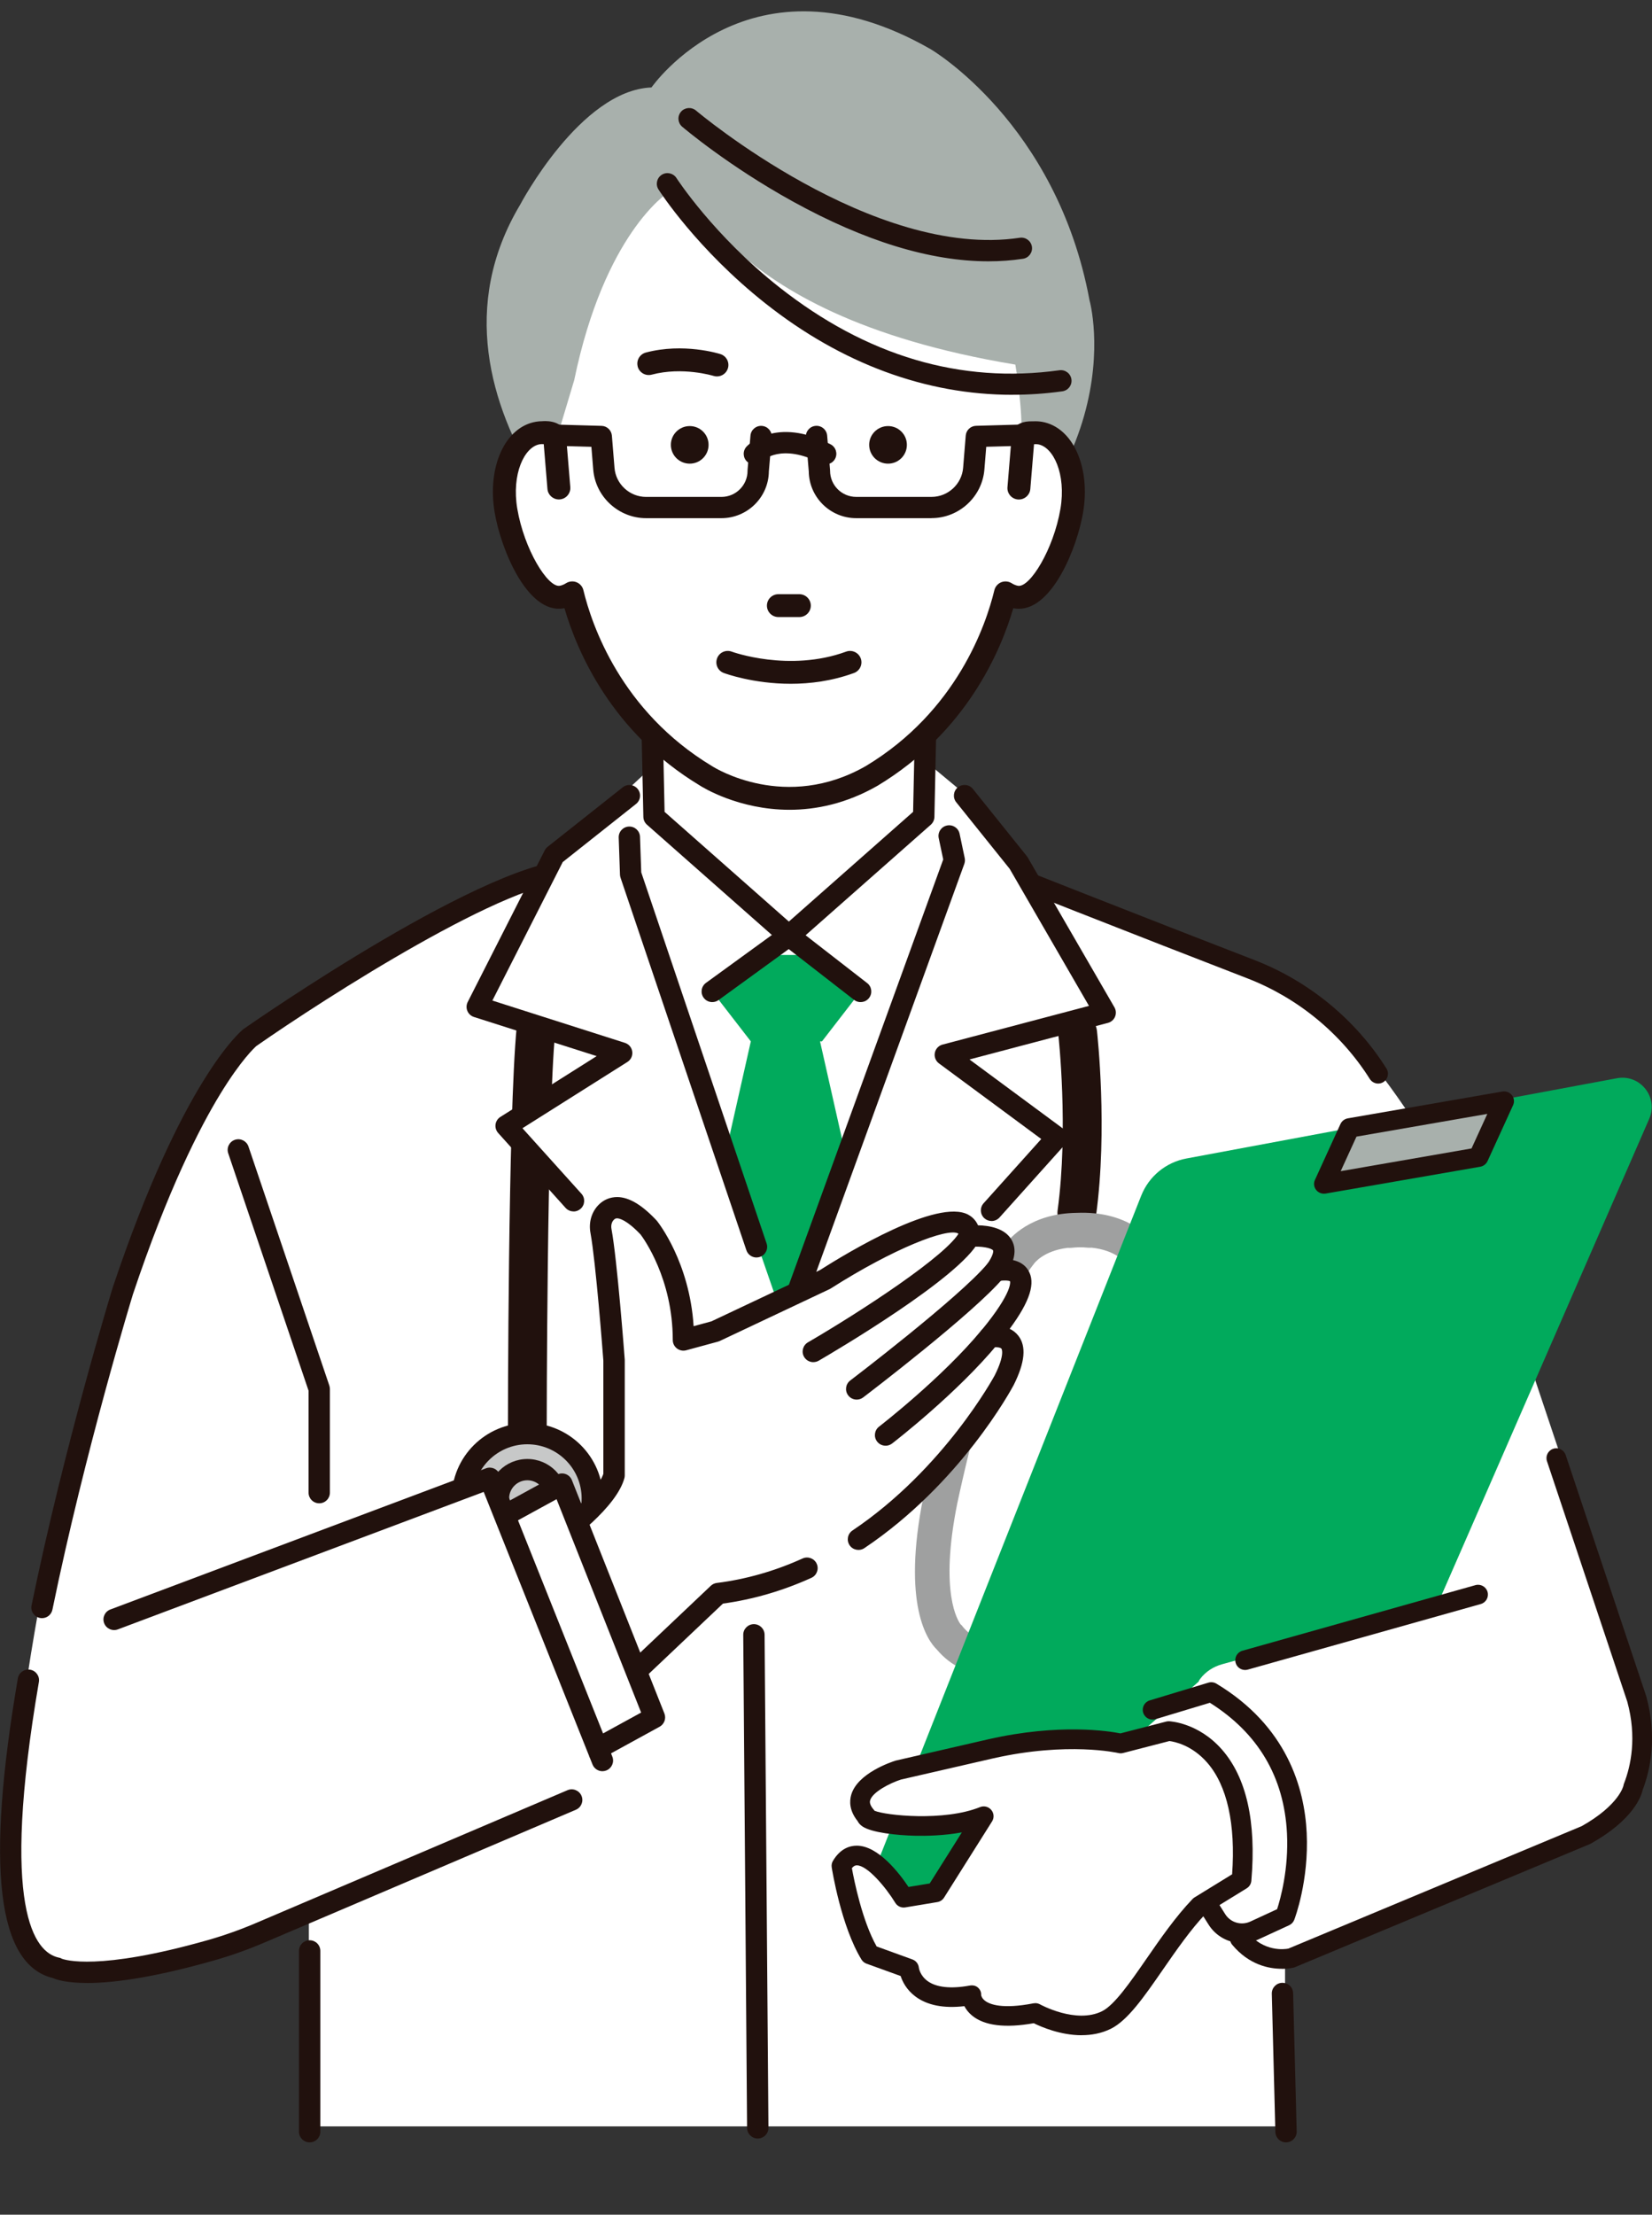
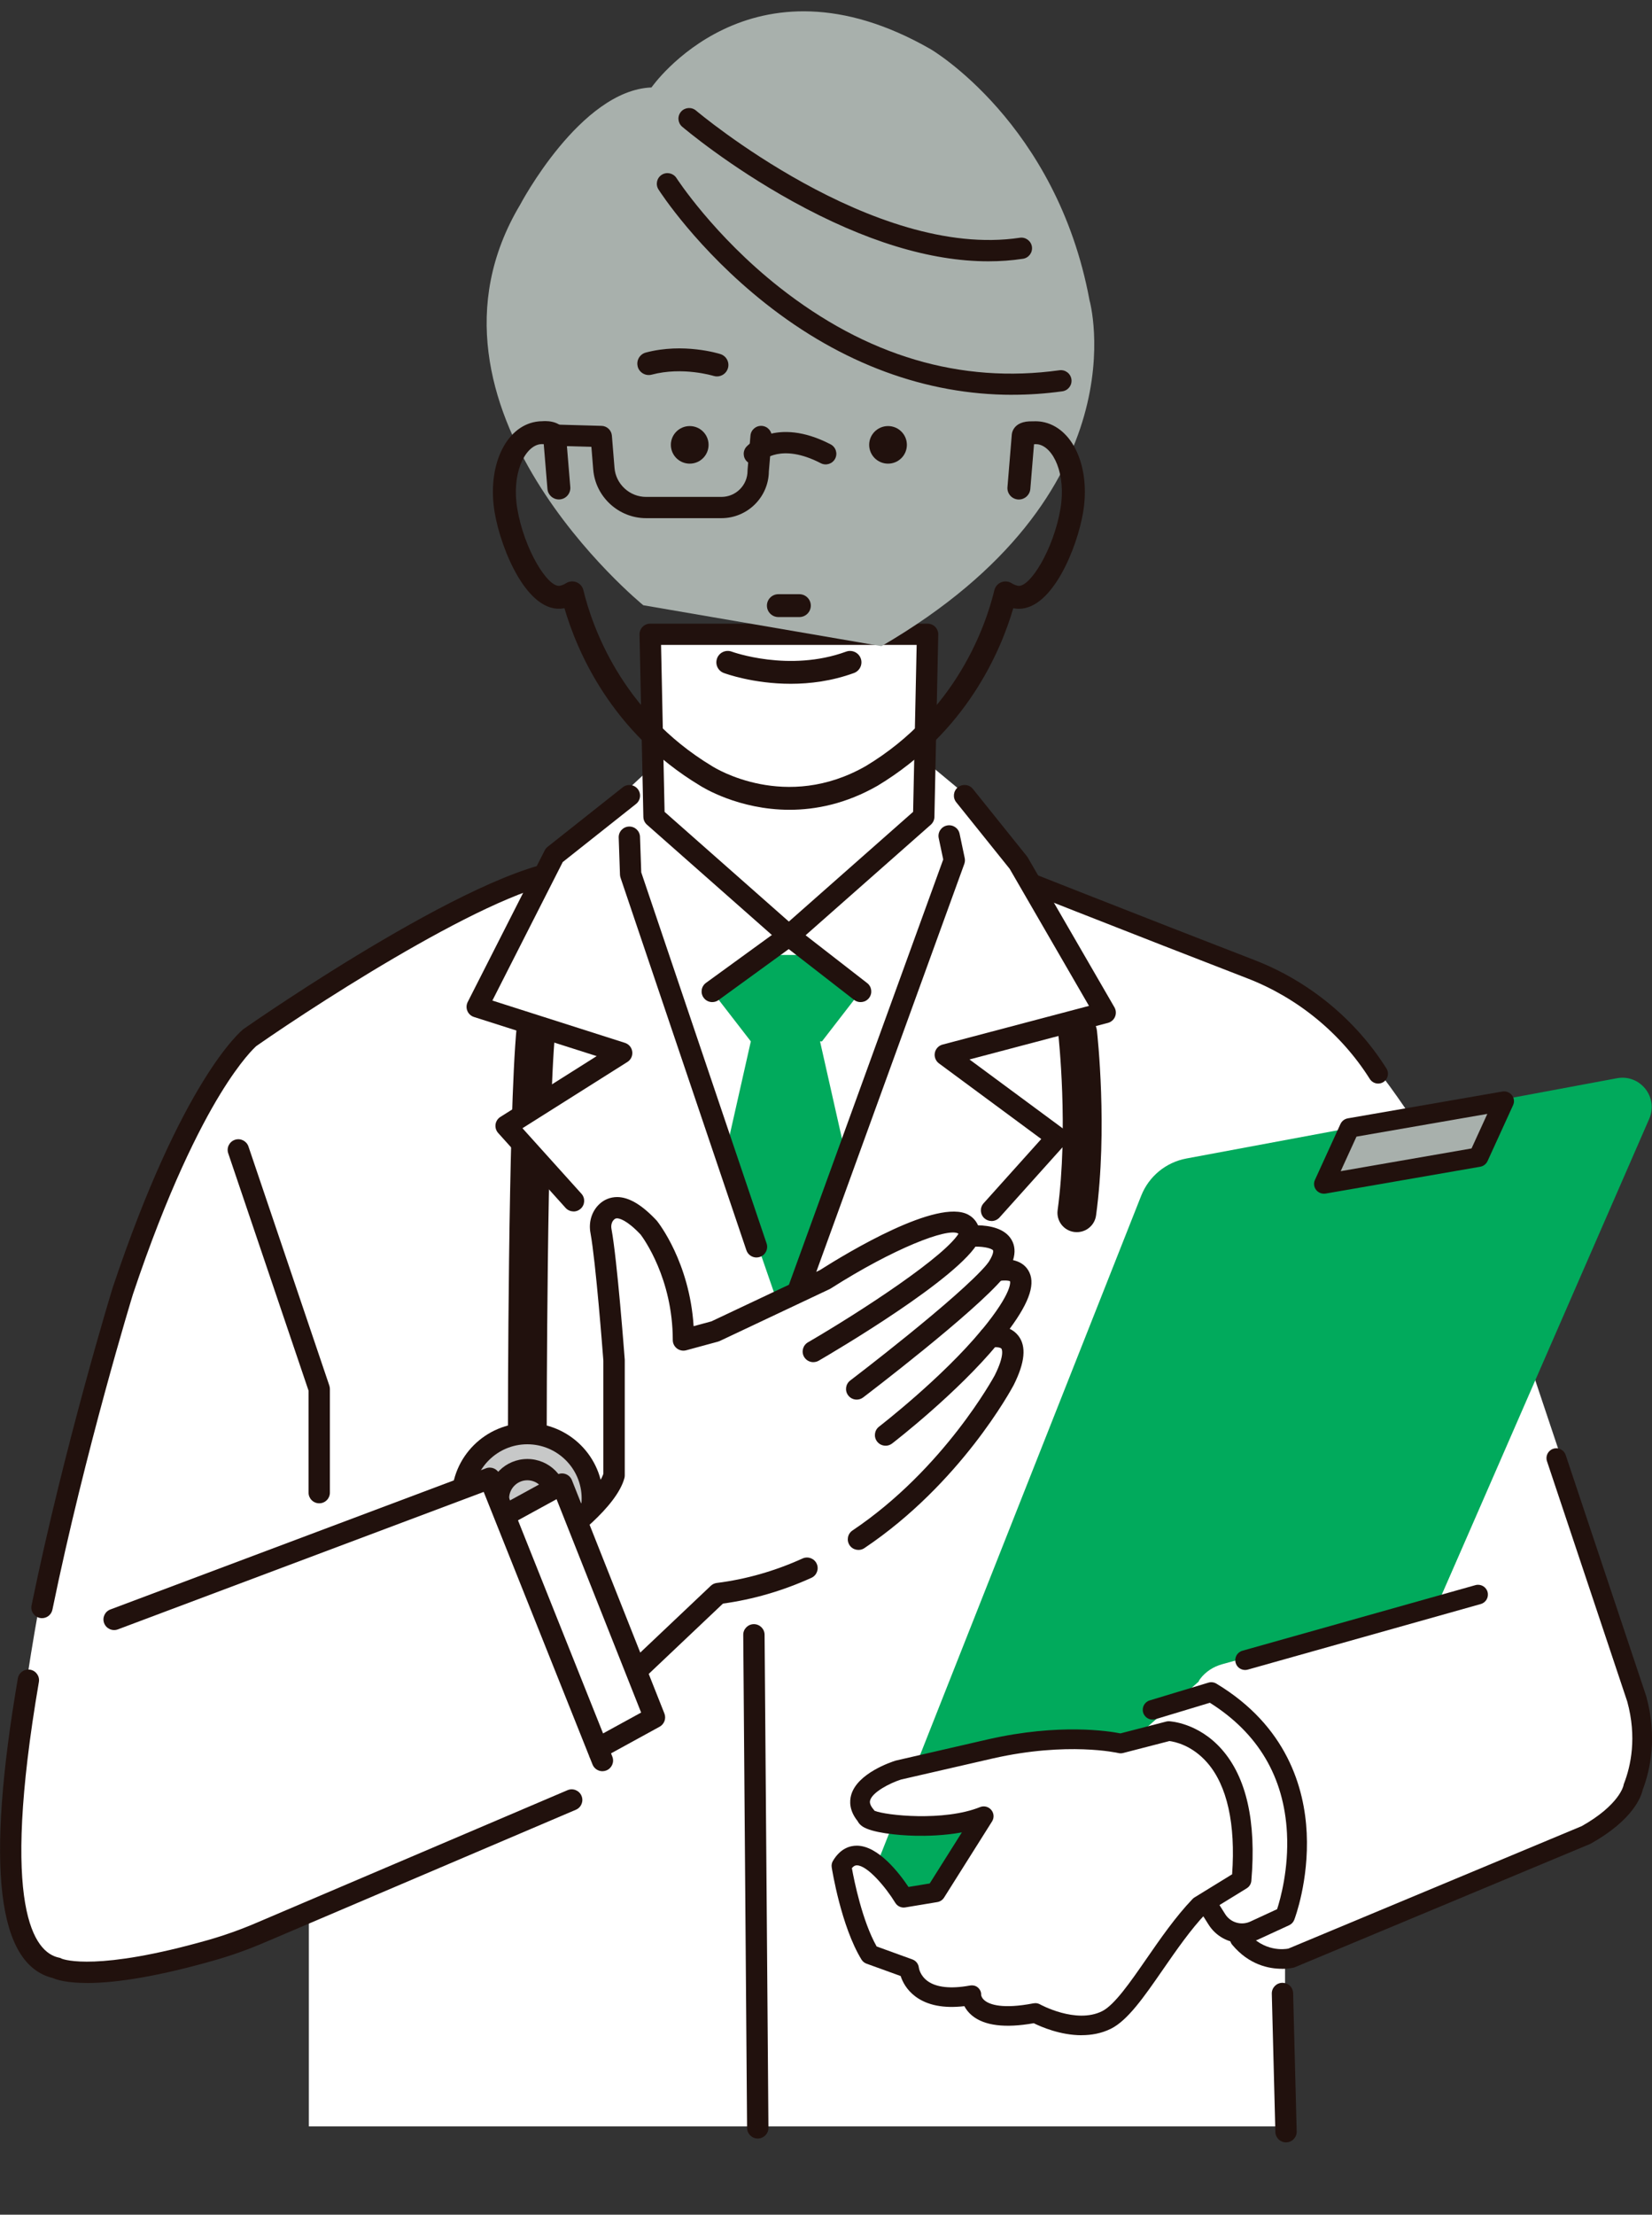
<svg xmlns="http://www.w3.org/2000/svg" width="97" height="130" viewBox="0 0 97 130" fill="none">
  <rect x="0" y="0" width="97" height="130" fill="#333333" stroke="none" />
  <g id="line" clip-path="url(#clip0_1249_6820)">
    <path id="Vector" d="M95.972 98.44L88.298 75.495C88.298 75.495 84.632 67.142 79.906 61.61C79.456 61.051 78.97 60.526 78.45 60.038C77.277 58.879 76.058 57.946 74.831 57.389C74.831 57.389 60.893 51.769 60.266 51.614L56.664 46.619L51.966 42.716L39.906 43.497L32.545 50.364L31.135 52.081C31.135 52.081 21.895 54.579 13.751 62.071C13.751 62.071 4.355 74.558 0.908 103.59C0.908 103.59 -3.007 119.979 9.366 115.14C9.366 115.14 13.124 114.828 18.135 112.33V124.817H75.454V115.295L93.778 107.491C93.778 107.491 98.476 103.901 95.97 98.438L95.972 98.44Z" fill="white" />
    <path id="Vector_2" d="M80.922 63.605C80.73 63.605 80.542 63.509 80.431 63.336C78.751 60.668 76.197 58.57 73.239 57.428C67.166 55.084 57.851 51.405 57.756 51.367C57.46 51.25 57.314 50.914 57.431 50.62C57.549 50.326 57.884 50.179 58.183 50.296C58.276 50.333 67.587 54.012 73.655 56.354C76.844 57.585 79.599 59.846 81.409 62.722C81.579 62.992 81.497 63.347 81.227 63.517C81.131 63.577 81.025 63.605 80.92 63.605H80.922Z" fill="#21110D" />
-     <path id="Vector_3" d="M18.181 125.755C17.835 125.755 17.555 125.475 17.555 125.13V114.515C17.555 114.17 17.835 113.891 18.181 113.891C18.528 113.891 18.808 114.17 18.808 114.515V125.13C18.808 125.475 18.528 125.755 18.181 125.755Z" fill="#21110D" />
    <path id="Vector_4" d="M75.51 125.755C75.172 125.755 74.893 125.485 74.885 125.146L74.676 117.029C74.668 116.684 74.94 116.398 75.286 116.39C75.641 116.385 75.92 116.652 75.928 116.998L76.137 125.115C76.145 125.46 75.873 125.746 75.527 125.755C75.522 125.755 75.515 125.755 75.51 125.755Z" fill="#21110D" />
    <path id="Vector_5" d="M5.107 116.399C3.931 116.399 3.346 116.218 3.104 116.11C-0.17 115.315 -0.843 109.56 1.048 98.521C1.106 98.18 1.429 97.954 1.771 98.01C2.112 98.068 2.341 98.39 2.283 98.731C-0.004 112.091 2.031 114.601 3.447 114.909C3.524 114.925 3.558 114.932 3.618 114.971C3.787 115.039 5.749 115.712 12.182 113.889C13.134 113.619 14.095 113.279 15.037 112.877L33.321 105.083C33.639 104.947 34.007 105.094 34.143 105.412C34.279 105.729 34.132 106.096 33.813 106.231L15.528 114.026C14.537 114.449 13.525 114.808 12.522 115.09C9.454 115.96 6.958 116.401 5.107 116.401V116.399Z" fill="#21110D" />
    <path id="Vector_6" d="M2.466 94.985C2.425 94.985 2.382 94.981 2.34 94.972C2.002 94.903 1.783 94.574 1.853 94.235C3.785 84.826 6.584 75.69 6.612 75.599C10.7 63.377 14.139 60.531 14.284 60.415C14.294 60.407 14.305 60.398 14.315 60.392C14.909 59.977 28.91 50.247 33.819 50.473C34.164 50.49 34.431 50.782 34.414 51.126C34.398 51.47 34.103 51.734 33.759 51.719C30.038 51.541 19.023 58.632 15.056 61.398C14.96 61.481 14.154 62.217 12.925 64.23C11.722 66.203 9.856 69.843 7.803 75.981C7.78 76.057 4.997 85.136 3.078 94.486C3.017 94.782 2.757 94.985 2.465 94.985H2.466Z" fill="#21110D" />
    <path id="Vector_7" d="M58.22 71.049L62.066 66.765L57.734 63.564L58.22 71.049Z" fill="white" />
    <path id="Vector_8" d="M55.504 61.919L57.733 63.564L57.588 61.367L55.504 61.919Z" fill="white" />
    <path id="Vector_9" d="M59.804 50.647L56.637 46.701L57.59 61.367L64.894 59.438L59.804 50.647Z" fill="white" />
    <path id="Vector_10" d="M58.22 71.672C58.071 71.672 57.921 71.619 57.802 71.514C57.545 71.284 57.522 70.889 57.752 70.633L61.14 66.859L55.132 62.42C54.94 62.278 54.845 62.036 54.89 61.802C54.935 61.567 55.112 61.377 55.344 61.316L63.941 59.045L59.285 51L56.147 47.092C55.931 46.822 55.974 46.43 56.245 46.214C56.515 45.999 56.91 46.042 57.125 46.311L60.293 50.257C60.313 50.281 60.331 50.308 60.346 50.334L65.435 59.127C65.533 59.296 65.546 59.499 65.472 59.679C65.397 59.859 65.243 59.993 65.054 60.043L56.925 62.19L62.439 66.264C62.58 66.368 62.671 66.527 62.689 66.702C62.707 66.877 62.651 67.051 62.533 67.182L58.688 71.466C58.563 71.603 58.392 71.674 58.22 71.674V71.672Z" fill="#21110D" />
    <path id="Vector_11" d="M43.744 85.764C43.681 85.764 43.616 85.754 43.553 85.734C43.223 85.629 43.042 85.278 43.147 84.949L45.861 76.495C45.968 76.166 46.319 75.986 46.649 76.09C46.979 76.196 47.16 76.546 47.056 76.875L44.341 85.33C44.256 85.594 44.009 85.764 43.744 85.764Z" fill="#21110D" />
    <path id="Vector_12" d="M46.773 37.232H45.867H38.176L38.403 47.941L46.32 54.929L54.237 47.941L54.462 37.232H46.773Z" fill="white" />
    <path id="Vector_13" d="M46.319 55.554C46.171 55.554 46.022 55.501 45.904 55.397L37.987 48.409C37.856 48.293 37.78 48.13 37.776 47.954L37.551 37.246C37.548 37.077 37.612 36.915 37.73 36.796C37.848 36.675 38.009 36.609 38.178 36.609H54.464C54.633 36.609 54.794 36.677 54.912 36.796C55.03 36.917 55.094 37.079 55.091 37.246L54.866 47.954C54.862 48.128 54.786 48.293 54.655 48.409L46.738 55.397C46.62 55.501 46.471 55.554 46.324 55.554H46.319ZM39.022 47.655L46.319 54.096L53.615 47.655L53.823 37.857H38.815L39.022 47.655Z" fill="#21110D" />
    <path id="Vector_14" d="M48.263 61.129L50.528 58.199L47.475 56.056H47.25H45.1H44.873L41.82 58.199L44.086 61.129L42.611 67.668L46.119 77.813L49.624 67.668L48.15 61.129H48.263Z" fill="#01AA5C" />
    <path id="Vector_15" d="M41.822 58.823C41.627 58.823 41.437 58.734 41.316 58.567C41.112 58.288 41.173 57.898 41.453 57.694L45.952 54.425C46.178 54.261 46.486 54.266 46.707 54.437L50.917 57.706C51.191 57.917 51.239 58.309 51.027 58.582C50.815 58.855 50.42 58.903 50.148 58.691L46.311 55.711L42.193 58.703C42.082 58.783 41.953 58.822 41.825 58.822L41.822 58.823Z" fill="#21110D" />
    <path id="Vector_16" d="M63.369 72.319C63.274 72.33 63.175 72.33 63.075 72.317C62.452 72.233 62.016 71.661 62.1 71.039C62.75 66.259 62.15 60.815 62.145 60.76C62.075 60.137 62.525 59.577 63.15 59.506C63.775 59.437 64.339 59.884 64.409 60.506C64.435 60.739 65.047 66.278 64.357 71.343C64.286 71.866 63.87 72.256 63.369 72.317V72.319Z" fill="#21110D" />
-     <path id="Vector_17" d="M72.815 87.673C72.533 86.452 69.997 75.689 67.738 72.957C67.468 72.596 66.148 71.072 63.231 71.193C60.515 71.224 59.294 72.675 59.039 73.029C56.828 75.799 54.482 86.602 54.22 87.839C52.936 94.22 54.483 96.321 55.009 96.828C55.873 97.85 56.946 98.255 57.966 98.357C59.022 98.463 60.019 98.242 60.666 98.04C60.868 98.159 61.098 98.238 61.344 98.263C61.404 98.27 61.463 98.271 61.525 98.271C61.969 98.268 62.385 98.091 62.697 97.777C63.009 97.461 63.178 97.045 63.175 96.602C63.166 95.689 62.412 94.952 61.496 94.961C61.052 94.964 60.636 95.139 60.324 95.455C60.128 95.653 59.987 95.893 59.913 96.152C59.636 96.23 59.289 96.308 58.913 96.341C57.856 96.433 57.077 96.154 56.535 95.49C56.473 95.415 56.48 95.405 56.415 95.362C56.254 95.157 55.147 93.521 56.208 88.247C56.891 85.035 59.02 76.264 60.639 74.275C60.676 74.231 60.671 74.244 60.699 74.195C60.725 74.156 61.259 73.419 62.697 73.247C62.76 73.252 62.825 73.252 62.889 73.247C63.057 73.229 63.213 73.219 63.365 73.214C63.533 73.214 63.707 73.221 63.893 73.239C63.959 73.246 64.024 73.244 64.088 73.237C65.526 73.386 66.07 74.11 66.088 74.133C66.117 74.183 66.125 74.189 66.161 74.233C67.815 76.194 70.097 84.93 70.835 88.118C71.99 93.384 70.912 95.04 70.755 95.246C70.692 95.29 70.699 95.299 70.639 95.376C70.107 96.048 69.334 96.339 68.276 96.265C67.898 96.237 67.549 96.165 67.269 96.091C67.055 95.412 66.415 94.919 65.667 94.927C65.223 94.931 64.806 95.108 64.495 95.422C64.183 95.737 64.014 96.154 64.017 96.597C64.025 97.448 64.68 98.147 65.515 98.23C65.574 98.237 65.634 98.238 65.695 98.238C66.002 98.235 66.296 98.149 66.549 97.993C66.919 98.103 67.402 98.215 67.946 98.269C69.277 98.403 70.962 98.184 72.184 96.686C72.702 96.169 74.213 94.042 72.815 87.673Z" fill="#9FA0A0" />
    <path id="Vector_18" d="M67.575 96.698C67.543 97.703 66.699 98.49 65.693 98.458C64.685 98.427 63.895 97.585 63.927 96.582C63.958 95.577 64.802 94.79 65.809 94.822C66.817 94.853 67.607 95.695 67.575 96.698Z" fill="#21110D" />
    <path id="Vector_19" d="M63.29 96.784C63.258 97.788 62.414 98.575 61.408 98.544C60.399 98.513 59.61 97.671 59.642 96.668C59.673 95.663 60.517 94.876 61.524 94.908C62.532 94.939 63.321 95.78 63.29 96.784Z" fill="#21110D" />
    <path id="Vector_20" d="M58.789 98.468C58.209 98.45 57.736 97.982 57.723 97.395C57.708 96.79 58.187 96.288 58.793 96.271C58.822 96.271 59.756 96.225 61.051 95.706C61.617 95.48 62.259 95.752 62.486 96.316C62.713 96.879 62.439 97.519 61.874 97.746C60.196 98.42 58.982 98.466 58.849 98.469C58.828 98.469 58.808 98.469 58.788 98.469L58.789 98.468Z" fill="#21110D" />
-     <path id="Vector_21" d="M68.118 98.402C67.724 98.389 66.469 98.313 65.594 97.84C65.058 97.551 64.859 96.885 65.149 96.351C65.439 95.817 66.108 95.618 66.643 95.908C67.008 96.104 67.802 96.205 68.247 96.207C68.254 96.207 68.262 96.207 68.268 96.207C68.867 96.227 69.343 96.718 69.336 97.318C69.33 97.924 68.832 98.41 68.225 98.405C68.205 98.405 68.169 98.405 68.118 98.403V98.402Z" fill="#21110D" />
    <path id="Vector_22" d="M38.253 5.133C38.253 5.133 44.04 -3.199 54.65 2.89C54.65 2.89 62.045 7.215 63.974 17.63C63.974 17.63 67.189 28.958 51.757 37.93L37.772 35.527C37.772 35.527 23.465 23.878 30.538 12.022C30.538 12.022 34.075 5.293 38.254 5.133H38.253Z" fill="#A8B0AC" />
-     <path id="Vector_23" d="M61.25 25.416C60.922 25.362 60.276 25.564 59.956 25.696C60.083 24.155 59.618 21.402 59.618 21.402C41.297 18.359 41.061 9.911 39.194 11.333C39.194 11.333 35.498 13.694 33.716 22.314L32.748 25.545C32.428 25.413 32.098 25.362 31.768 25.416C30.35 25.654 29.512 27.697 29.899 29.977C30.285 32.256 31.746 35.284 33.164 35.046C33.388 35.008 33.595 34.92 33.788 34.8C34.284 36.861 36.06 42.178 41.65 45.544C41.65 45.544 46.224 48.486 51.368 45.544C56.958 42.176 58.733 36.859 59.23 34.8C59.422 34.92 59.63 35.008 59.854 35.046C61.272 35.284 62.734 32.256 63.12 29.977C63.505 27.697 62.668 25.656 61.252 25.416H61.25Z" fill="white" />
    <path id="Vector_24" d="M51.035 26.112C51.035 26.722 51.531 27.216 52.143 27.216C52.755 27.216 53.249 26.722 53.249 26.112C53.249 25.502 52.753 25.01 52.143 25.01C51.533 25.01 51.035 25.504 51.035 26.112Z" fill="#21110D" />
    <path id="Vector_25" d="M39.391 26.112C39.391 26.722 39.886 27.216 40.498 27.216C41.11 27.216 41.605 26.722 41.605 26.112C41.605 25.502 41.109 25.01 40.498 25.01C39.888 25.01 39.391 25.504 39.391 26.112Z" fill="#21110D" />
    <path id="Vector_26" d="M37.442 21.516C37.538 21.874 37.906 22.087 38.266 21.992C40.078 21.511 41.863 22.056 41.893 22.064C41.961 22.086 42.029 22.096 42.097 22.096C42.382 22.096 42.647 21.914 42.738 21.628C42.851 21.274 42.655 20.898 42.302 20.785C42.214 20.757 40.131 20.109 37.922 20.694C37.563 20.79 37.349 21.157 37.445 21.516H37.442Z" fill="#21110D" />
    <path id="Vector_27" d="M46.935 36.221C47.306 36.221 47.608 35.92 47.608 35.55C47.608 35.179 47.306 34.879 46.935 34.879H45.705C45.333 34.879 45.031 35.179 45.031 35.55C45.031 35.92 45.333 36.221 45.705 36.221H46.935Z" fill="#21110D" />
    <path id="Vector_28" d="M42.105 38.644C41.976 38.989 42.15 39.374 42.497 39.503C42.598 39.541 44.233 40.138 46.43 40.138C47.563 40.138 48.843 39.979 50.142 39.505C50.488 39.378 50.667 38.994 50.54 38.647C50.412 38.302 50.027 38.123 49.679 38.251C46.339 39.472 42.999 38.264 42.966 38.251C42.619 38.122 42.235 38.297 42.104 38.642L42.105 38.644Z" fill="#21110D" />
    <path id="Vector_29" d="M33.23 25.497L33.486 28.591C33.515 28.96 33.24 29.285 32.87 29.315C32.852 29.315 32.832 29.317 32.814 29.317C32.467 29.317 32.172 29.051 32.144 28.7L31.927 26.072C31.845 26.066 31.766 26.066 31.689 26.079C30.791 26.231 30.028 27.823 30.374 29.866C30.777 32.247 32.165 34.498 32.865 34.385C32.988 34.363 33.112 34.313 33.24 34.232C33.424 34.117 33.653 34.097 33.854 34.178C34.054 34.259 34.205 34.432 34.255 34.644C34.744 36.675 36.459 41.748 41.81 44.972C41.999 45.093 46.135 47.658 50.843 44.964C56.18 41.748 57.896 36.675 58.386 34.644C58.437 34.434 58.586 34.261 58.787 34.179C58.987 34.099 59.216 34.118 59.401 34.234C59.53 34.315 59.653 34.365 59.777 34.386C60.473 34.498 61.861 32.247 62.266 29.867C62.611 27.826 61.848 26.233 60.948 26.081C60.871 26.069 60.794 26.069 60.714 26.076L60.497 28.704C60.468 29.054 60.173 29.32 59.827 29.32C59.808 29.32 59.79 29.32 59.77 29.319C59.399 29.289 59.123 28.963 59.155 28.595L59.405 25.562C59.405 25.562 59.386 24.682 60.661 24.732C60.832 24.722 61.002 24.732 61.172 24.758C62.984 25.064 64.049 27.406 63.594 30.092C63.248 32.133 61.808 35.735 59.827 35.735C59.736 35.735 59.644 35.727 59.551 35.712C59.533 35.708 59.515 35.705 59.497 35.702C58.76 38.219 56.739 42.983 51.527 46.123C49.676 47.181 47.903 47.534 46.359 47.534C43.358 47.534 41.228 46.197 41.096 46.111C35.897 42.979 33.877 38.217 33.142 35.7C33.126 35.703 33.107 35.707 33.089 35.71C30.963 36.065 29.408 32.226 29.046 30.09C28.592 27.405 29.656 25.062 31.467 24.757C31.593 24.735 31.719 24.725 31.845 24.725C31.845 24.725 33.029 24.587 33.23 25.499V25.497Z" fill="#21110D" />
    <path id="Vector_30" d="M44.294 27.266C44.141 27.266 43.989 27.21 43.868 27.099C43.614 26.866 43.601 26.466 43.836 26.213C43.904 26.139 45.554 24.416 48.77 26.082C49.076 26.241 49.196 26.618 49.037 26.924C48.877 27.23 48.499 27.349 48.193 27.19C45.867 25.985 44.795 27.023 44.75 27.067C44.627 27.2 44.461 27.266 44.295 27.266H44.294Z" fill="#21110D" />
    <path id="Vector_31" d="M42.36 30.416H37.934C36.326 30.416 34.964 29.165 34.833 27.567L34.724 26.229L32.601 26.17C32.256 26.16 31.983 25.872 31.992 25.529C32.002 25.183 32.294 24.914 32.636 24.922L35.321 24.998C35.641 25.006 35.901 25.254 35.928 25.572L36.082 27.466C36.16 28.419 36.972 29.168 37.934 29.168H42.36C43.206 29.168 43.893 28.482 43.893 27.641C43.893 27.623 43.893 27.606 43.894 27.588L44.065 25.57C44.093 25.226 44.397 24.972 44.742 25C45.087 25.029 45.342 25.33 45.314 25.674L45.145 27.667C45.13 29.185 43.886 30.416 42.359 30.416H42.36Z" fill="#21110D" />
-     <path id="Vector_32" d="M54.7 30.416H50.274C48.747 30.416 47.505 29.186 47.488 27.668L47.319 25.672C47.289 25.329 47.546 25.026 47.891 24.998C48.236 24.968 48.538 25.225 48.568 25.568L48.738 27.587C48.738 27.605 48.74 27.621 48.74 27.639C48.74 28.482 49.428 29.167 50.272 29.167H54.698C55.659 29.167 56.473 28.419 56.551 27.464L56.705 25.568C56.73 25.251 56.992 25.003 57.312 24.995L59.997 24.919C59.997 24.919 60.008 24.919 60.015 24.919C60.353 24.919 60.63 25.187 60.64 25.525C60.65 25.869 60.378 26.157 60.032 26.167L57.909 26.226L57.8 27.563C57.67 29.162 56.309 30.413 54.7 30.413V30.416Z" fill="#21110D" />
    <path id="Vector_33" d="M59.442 23.175C54.377 23.175 49.416 21.349 44.943 17.81C40.935 14.64 38.754 11.263 38.664 11.121C38.479 10.83 38.565 10.445 38.855 10.26C39.147 10.075 39.533 10.161 39.719 10.45C39.741 10.483 41.898 13.815 45.752 16.856C50.875 20.897 56.41 22.539 62.205 21.734C62.546 21.686 62.863 21.924 62.911 22.266C62.959 22.608 62.72 22.922 62.377 22.97C61.397 23.106 60.417 23.173 59.442 23.173V23.175Z" fill="#21110D" />
    <path id="Vector_34" d="M58.035 15.339C54.636 15.339 50.78 14.161 46.543 11.822C42.777 9.744 40.165 7.531 40.056 7.439C39.792 7.215 39.762 6.82 39.986 6.559C40.21 6.298 40.606 6.267 40.868 6.49C40.971 6.577 51.274 15.25 59.878 13.956C60.221 13.904 60.539 14.139 60.591 14.48C60.642 14.82 60.407 15.139 60.065 15.19C59.408 15.29 58.73 15.339 58.035 15.339Z" fill="#21110D" />
    <path id="Vector_35" d="M44.493 125.53C44.15 125.53 43.87 125.254 43.866 124.91L43.641 95.966C43.637 95.62 43.916 95.339 44.263 95.336C44.604 95.336 44.891 95.61 44.894 95.956L45.12 124.9C45.123 125.245 44.845 125.526 44.498 125.53H44.493Z" fill="#21110D" />
    <path id="Vector_36" d="M18.745 88.243C18.399 88.243 18.118 87.964 18.118 87.619V81.634L13.4 67.697C13.289 67.37 13.467 67.016 13.793 66.906C14.122 66.795 14.477 66.972 14.588 67.297L19.337 81.331C19.359 81.396 19.37 81.464 19.37 81.531V87.619C19.37 87.964 19.09 88.243 18.744 88.243H18.745Z" fill="#21110D" />
    <path id="Vector_37" d="M30.963 85.288C30.335 85.288 29.824 84.781 29.824 84.153C29.824 83.394 29.831 65.522 30.338 60.288C30.398 59.663 30.955 59.207 31.582 59.268C32.207 59.329 32.667 59.883 32.605 60.507C32.108 65.635 32.101 83.969 32.101 84.154C32.101 84.781 31.592 85.29 30.962 85.29L30.963 85.288Z" fill="#21110D" />
    <path id="Vector_38" d="M33.677 70.486L34.719 62.932L29.719 66.089L33.677 70.486Z" fill="white" />
    <path id="Vector_39" d="M32.547 50.196L28.023 59.101L34.944 61.307L36.957 46.701L32.547 50.196Z" fill="white" />
    <path id="Vector_40" d="M34.943 61.307L34.719 62.932L36.505 61.805L34.943 61.307Z" fill="white" />
    <path id="Vector_41" d="M33.675 71.109C33.503 71.109 33.332 71.039 33.209 70.902L29.251 66.506C29.128 66.368 29.072 66.185 29.096 66.003C29.121 65.821 29.226 65.659 29.382 65.562L35.035 61.993L27.829 59.696C27.655 59.64 27.513 59.511 27.443 59.342C27.372 59.174 27.38 58.982 27.461 58.82L31.985 49.915C32.027 49.834 32.083 49.764 32.154 49.708L36.566 46.214C36.836 45.999 37.231 46.044 37.446 46.315C37.662 46.584 37.617 46.977 37.345 47.192L33.042 50.602L28.911 58.732L36.693 61.215C36.925 61.289 37.093 61.489 37.124 61.731C37.156 61.972 37.043 62.208 36.838 62.337L30.677 66.226L34.141 70.072C34.372 70.329 34.35 70.724 34.093 70.953C33.974 71.061 33.824 71.114 33.675 71.114V71.109Z" fill="#21110D" />
    <path id="Vector_42" d="M46.118 78.437C46.047 78.437 45.976 78.426 45.906 78.399C45.581 78.282 45.412 77.925 45.53 77.599L55.383 50.45L55.118 49.195C55.047 48.858 55.264 48.528 55.602 48.457C55.942 48.386 56.274 48.602 56.344 48.939L56.645 50.367C56.669 50.481 56.66 50.599 56.622 50.708L46.707 78.024C46.614 78.279 46.374 78.436 46.118 78.436V78.437Z" fill="#21110D" />
    <path id="Vector_43" d="M44.42 73.814C44.157 73.814 43.914 73.649 43.826 73.39L36.436 51.521C36.416 51.463 36.406 51.404 36.403 51.343L36.328 49.162C36.317 48.819 36.587 48.529 36.932 48.518C37.279 48.506 37.567 48.776 37.579 49.119L37.652 51.207L45.012 72.99C45.123 73.317 44.945 73.671 44.619 73.78C44.552 73.801 44.484 73.813 44.418 73.813L44.42 73.814Z" fill="#21110D" />
    <path id="Vector_44" d="M30.966 91.762C33.074 91.762 34.783 90.059 34.783 87.958C34.783 85.856 33.074 84.153 30.966 84.153C28.858 84.153 27.148 85.856 27.148 87.958C27.148 90.059 28.858 91.762 30.966 91.762Z" fill="#C7C8C8" />
    <path id="Vector_45" d="M30.962 92.385C28.513 92.385 26.52 90.399 26.52 87.958C26.52 85.516 28.513 83.53 30.962 83.53C33.412 83.53 35.405 85.516 35.405 87.958C35.405 90.399 33.412 92.385 30.962 92.385ZM30.962 84.778C29.203 84.778 27.772 86.204 27.772 87.958C27.772 89.711 29.203 91.138 30.962 91.138C32.722 91.138 34.153 89.711 34.153 87.958C34.153 86.204 32.722 84.778 30.962 84.778Z" fill="#21110D" />
    <path id="Vector_46" d="M30.966 89.648C31.903 89.648 32.663 88.891 32.663 87.958C32.663 87.024 31.903 86.267 30.966 86.267C30.029 86.267 29.27 87.024 29.27 87.958C29.27 88.891 30.029 89.648 30.966 89.648Z" fill="#C7C8C8" />
    <path id="Vector_47" d="M30.964 90.273C29.684 90.273 28.641 89.235 28.641 87.958C28.641 86.68 29.682 85.642 30.964 85.642C32.246 85.642 33.287 86.68 33.287 87.958C33.287 89.235 32.246 90.273 30.964 90.273ZM30.964 86.891C30.374 86.891 29.894 87.371 29.894 87.958C29.894 88.544 30.374 89.024 30.964 89.024C31.554 89.024 32.034 88.546 32.034 87.958C32.034 87.369 31.554 86.891 30.964 86.891Z" fill="#21110D" />
    <path id="Vector_48" d="M31.642 91.001C31.642 91.001 35.544 88.463 36.053 86.604V79.841C36.053 79.841 35.619 74.057 35.284 72.251C35.211 71.859 35.312 71.446 35.593 71.162C35.984 70.765 36.732 70.613 38.09 72.062C38.09 72.062 40.126 74.6 40.126 78.657L41.992 78.15L48.438 75.107C48.438 75.107 56.92 69.696 56.92 72.57C56.92 72.57 60.144 72.231 58.448 74.6C58.448 74.6 62.01 73.755 58.108 78.489C58.108 78.489 60.483 77.981 58.955 81.026C58.955 81.026 53.017 92.186 42.16 93.538L35.374 99.962L31.641 91.001H31.642Z" fill="white" />
    <path id="Vector_49" d="M35.374 100.587C35.331 100.587 35.288 100.582 35.245 100.574C35.042 100.531 34.875 100.392 34.797 100.202L31.064 91.24C30.948 90.963 31.047 90.642 31.299 90.478C32.702 89.566 35.027 87.703 35.427 86.513V79.865C35.397 79.464 34.983 74.062 34.669 72.365C34.556 71.755 34.735 71.142 35.147 70.724C35.449 70.418 35.827 70.267 36.249 70.266C36.941 70.276 37.692 70.724 38.548 71.636C38.559 71.647 38.569 71.659 38.579 71.672C38.662 71.776 40.488 74.092 40.727 77.846L41.775 77.561L48.136 74.558C49.773 73.517 55.06 70.324 56.858 71.304C57.029 71.398 57.279 71.585 57.426 71.925C58.057 71.938 58.99 72.081 59.392 72.77C59.594 73.115 59.624 73.515 59.483 73.968C59.819 74.043 60.153 74.209 60.367 74.552C60.826 75.284 60.493 76.366 59.286 78.001C59.47 78.089 59.645 78.216 59.791 78.403C60.276 79.024 60.186 79.973 59.519 81.303C59.388 81.55 56.402 87.083 50.755 90.873C50.468 91.065 50.078 90.99 49.886 90.705C49.694 90.419 49.768 90.03 50.055 89.838C55.435 86.229 58.377 80.786 58.407 80.731C59.03 79.489 58.805 79.171 58.803 79.168C58.737 79.08 58.44 79.059 58.237 79.099C57.977 79.15 57.712 79.034 57.576 78.808C57.44 78.581 57.458 78.295 57.627 78.092C59.518 75.798 59.307 75.214 59.304 75.209C59.237 75.16 58.889 75.14 58.592 75.208C58.339 75.266 58.075 75.161 57.931 74.947C57.786 74.73 57.79 74.449 57.941 74.237C58.334 73.69 58.332 73.438 58.31 73.401C58.226 73.256 57.599 73.13 56.989 73.193C56.811 73.211 56.637 73.153 56.505 73.036C56.373 72.917 56.297 72.75 56.297 72.573C56.297 72.519 56.292 72.423 56.257 72.403C55.629 72.061 52.475 73.277 48.778 75.634C48.757 75.649 48.733 75.661 48.709 75.672L42.263 78.715C42.23 78.73 42.195 78.743 42.16 78.753L40.294 79.26C40.105 79.312 39.904 79.272 39.749 79.155C39.593 79.036 39.503 78.854 39.503 78.659C39.503 75.049 37.78 72.687 37.616 72.469C36.788 71.591 36.351 71.517 36.236 71.515C36.172 71.515 36.114 71.528 36.042 71.601C35.916 71.728 35.865 71.928 35.904 72.14C36.241 73.96 36.664 79.558 36.682 79.796C36.682 79.811 36.684 79.827 36.684 79.842V86.606C36.684 86.662 36.677 86.716 36.662 86.769C36.196 88.472 33.522 90.472 32.422 91.232L35.609 98.885L41.735 93.085C41.831 92.994 41.956 92.934 42.089 92.918C43.798 92.704 45.493 92.222 47.125 91.481C47.44 91.338 47.812 91.477 47.954 91.79C48.097 92.105 47.957 92.475 47.644 92.617C45.961 93.38 44.215 93.888 42.45 94.129L35.812 100.415C35.694 100.526 35.54 100.587 35.38 100.587H35.374Z" fill="#21110D" />
    <path id="Vector_50" d="M47.756 79.958C47.541 79.958 47.332 79.847 47.214 79.649C47.04 79.351 47.141 78.97 47.44 78.794C50.526 76.999 55.675 73.647 56.357 72.29C56.511 71.983 56.887 71.858 57.197 72.011C57.506 72.165 57.632 72.54 57.478 72.849C56.408 74.983 48.922 79.378 48.072 79.872C47.972 79.93 47.864 79.956 47.756 79.956V79.958Z" fill="#21110D" />
    <path id="Vector_51" d="M50.303 82.156C50.114 82.156 49.928 82.072 49.804 81.91C49.595 81.635 49.647 81.244 49.922 81.035C49.986 80.988 56.331 76.151 57.963 74.199C58.185 73.935 58.58 73.899 58.845 74.12C59.111 74.342 59.147 74.735 58.925 74.999C57.204 77.059 50.947 81.827 50.681 82.029C50.569 82.115 50.434 82.156 50.301 82.156H50.303Z" fill="#21110D" />
    <path id="Vector_52" d="M51.998 84.862C51.81 84.862 51.625 84.779 51.502 84.619C51.29 84.346 51.341 83.954 51.615 83.743C51.651 83.715 55.321 80.877 57.621 78.092C57.842 77.826 58.237 77.788 58.504 78.008C58.771 78.227 58.809 78.621 58.588 78.887C56.195 81.783 52.535 84.614 52.381 84.733C52.267 84.82 52.132 84.864 51.998 84.864V84.862Z" fill="#21110D" />
    <path id="Vector_53" d="M32.998 87.111L38.428 100.808L35.035 102.668L29.605 88.972L32.998 87.111Z" fill="white" />
    <path id="Vector_54" d="M35.036 103.293C34.965 103.293 34.892 103.281 34.824 103.256C34.654 103.195 34.52 103.064 34.454 102.897L29.024 89.202C28.908 88.91 29.029 88.577 29.305 88.425L32.698 86.566C32.855 86.48 33.043 86.465 33.212 86.526C33.381 86.587 33.515 86.718 33.581 86.885L39.011 100.58C39.127 100.873 39.006 101.205 38.731 101.357L35.338 103.216C35.245 103.268 35.14 103.294 35.036 103.294V103.293ZM30.392 89.253L35.358 101.779L37.645 100.526L32.679 88.001L30.392 89.253Z" fill="#21110D" />
    <path id="Vector_55" d="M28.758 86.774L6.703 95.06L35.374 103.344L28.758 86.774Z" fill="white" />
    <path id="Vector_56" d="M35.373 103.969C35.124 103.969 34.889 103.82 34.791 103.575L28.401 87.574L6.923 95.643C6.599 95.764 6.238 95.602 6.115 95.28C5.992 94.957 6.156 94.597 6.48 94.475L28.534 86.189C28.854 86.068 29.211 86.225 29.337 86.543L35.954 103.112C36.081 103.433 35.925 103.795 35.604 103.924C35.527 103.954 35.449 103.969 35.371 103.969H35.373Z" fill="#21110D" />
    <path id="Vector_57" d="M67.011 70.178L51.645 109.034C51.064 110.496 53.313 111.773 54.731 111.084L80.473 102.904C80.843 102.724 84.248 94.551 84.412 94.176L96.839 65.669C97.392 64.403 96.299 63.038 94.939 63.292L69.661 68.003C68.462 68.226 67.46 69.048 67.011 70.18V70.178Z" fill="#01AA5C" />
    <path id="Vector_58" d="M96.102 99.719L90.126 81.217L84.413 94.174L71.755 97.691C71.248 97.832 70.792 98.124 70.474 98.544C70.414 98.623 70.379 98.681 70.392 98.699L67.155 101.56L66.215 103.382L73.701 113.295C74.354 114.978 74.132 115.586 75.82 114.932C81.757 112.631 88.871 109.416 94.949 106.588C94.949 106.588 97.248 103.916 96.098 99.717L96.102 99.719Z" fill="white" />
    <path id="Vector_59" d="M75.258 115.566C74.522 115.566 73.344 115.347 72.352 114.157C72.148 113.912 72.182 113.548 72.427 113.345C72.672 113.142 73.037 113.175 73.241 113.419C74.223 114.595 75.427 114.424 75.649 114.381L92.878 107.19C95.085 105.944 95.322 104.825 95.324 104.813C95.33 104.767 95.339 104.739 95.355 104.696C95.758 103.658 96.12 101.982 95.549 99.886L90.833 85.771C90.732 85.468 90.896 85.143 91.2 85.042C91.503 84.941 91.83 85.105 91.931 85.407L96.652 99.539C96.656 99.549 96.659 99.559 96.662 99.569C97.312 101.942 96.912 103.858 96.453 105.064C96.372 105.438 95.909 106.815 93.417 108.213C93.397 108.225 93.377 108.233 93.357 108.243L76.049 115.467C76.024 115.477 75.999 115.487 75.973 115.494C75.943 115.502 75.669 115.57 75.26 115.57L75.258 115.566Z" fill="#21110D" />
    <path id="Vector_60" d="M68.933 108.016C68.746 108.016 68.564 107.927 68.452 107.76L65.738 103.702C65.56 103.438 65.633 103.079 65.898 102.904C66.164 102.727 66.524 102.8 66.7 103.064L69.414 107.122C69.592 107.387 69.519 107.745 69.253 107.92C69.156 107.987 69.043 108.018 68.933 108.018V108.016Z" fill="#21110D" />
    <path id="Vector_61" d="M72.924 114.057C72.141 114.057 71.381 113.659 70.944 112.943C70.559 112.317 70.277 111.92 70.048 111.601C69.411 110.709 69.148 110.34 68.375 107.596C68.289 107.291 68.468 106.972 68.775 106.886C69.081 106.8 69.401 106.978 69.488 107.284C70.207 109.834 70.421 110.134 70.99 110.933C71.229 111.267 71.524 111.682 71.929 112.343C72.245 112.861 72.899 113.049 73.446 112.78L74.988 112.067C75.181 111.472 75.675 109.707 75.567 107.611C75.398 104.309 73.874 101.734 71.04 99.951L67.844 100.916C67.537 101.008 67.216 100.836 67.123 100.531C67.03 100.226 67.202 99.904 67.509 99.812L70.955 98.77C71.111 98.722 71.282 98.744 71.421 98.828C75.577 101.324 76.599 104.972 76.725 107.593C76.859 110.4 76.031 112.598 75.995 112.69C75.942 112.831 75.834 112.945 75.698 113.008L73.945 113.816C73.617 113.978 73.267 114.056 72.922 114.056L72.924 114.057Z" fill="#21110D" />
    <path id="Vector_62" d="M73.109 98.027C72.856 98.027 72.624 97.861 72.553 97.607C72.467 97.301 72.644 96.982 72.953 96.896L86.631 93.047C86.938 92.961 87.258 93.138 87.344 93.445C87.43 93.751 87.253 94.07 86.944 94.156L73.266 98.005C73.213 98.02 73.16 98.027 73.109 98.027Z" fill="#21110D" />
    <path id="Vector_63" d="M79.245 66.208L77.742 69.497L86.813 67.924L88.316 64.635L79.245 66.208Z" fill="#A8B0AC" />
    <path id="Vector_64" d="M77.734 70.069C77.558 70.069 77.391 69.988 77.28 69.849C77.147 69.682 77.119 69.457 77.207 69.264L78.709 65.975C78.789 65.803 78.95 65.679 79.14 65.646L88.21 64.073C88.422 64.036 88.638 64.117 88.772 64.284C88.905 64.451 88.933 64.676 88.845 64.869L87.343 68.158C87.263 68.33 87.102 68.454 86.912 68.487L77.842 70.061C77.805 70.067 77.771 70.069 77.736 70.069H77.734ZM79.648 66.719L78.721 68.747L86.404 67.413L87.331 65.385L79.648 66.719Z" fill="#21110D" />
    <path id="Vector_65" d="M68.618 101.613L65.799 102.342C65.799 102.342 62.771 101.613 58.177 102.655L52.748 103.902C52.748 103.902 49.406 104.944 50.869 106.608C50.869 107.092 55.254 107.62 57.759 106.608L54.94 111.082L53.061 111.395C53.061 111.395 50.66 107.441 49.406 109.522C49.406 109.522 49.929 112.852 51.076 114.725L53.373 115.558C53.373 115.558 53.582 117.743 57.028 117.118C57.028 117.118 57.028 118.887 60.786 118.16C60.786 118.16 63.131 119.479 64.962 118.576C66.496 117.819 68.253 114.142 70.442 111.864L72.897 110.355C73.628 101.822 68.617 101.615 68.617 101.615L68.618 101.613Z" fill="white" />
    <path id="Vector_66" d="M63.51 119.467C62.27 119.467 61.14 118.98 60.698 118.761C59.018 119.059 57.802 118.908 57.079 118.315C56.86 118.135 56.718 117.94 56.625 117.76C55.406 117.902 54.437 117.71 53.742 117.186C53.225 116.796 52.99 116.32 52.883 115.991L50.879 115.266C50.756 115.221 50.651 115.137 50.583 115.024C49.389 113.076 48.857 109.75 48.835 109.61C48.814 109.476 48.84 109.34 48.912 109.225C49.351 108.494 49.912 108.34 50.305 108.34H50.308C51.573 108.34 52.819 109.977 53.344 110.763L54.59 110.557L56.477 107.56C55.424 107.752 54.383 107.772 53.736 107.757C52.648 107.732 51.184 107.575 50.641 107.211C50.494 107.112 50.407 107 50.356 106.896C49.862 106.281 49.875 105.727 49.978 105.364C50.34 104.083 52.348 103.423 52.575 103.352C52.588 103.347 52.603 103.344 52.618 103.34L58.047 102.091C62.207 101.149 65.109 101.613 65.787 101.749L68.474 101.055C68.528 101.04 68.586 101.035 68.643 101.036C68.712 101.04 70.359 101.124 71.734 102.681C73.187 104.326 73.774 106.924 73.475 110.401C73.46 110.583 73.359 110.747 73.203 110.843L70.814 112.312C69.906 113.267 69.079 114.464 68.276 115.623C67.172 117.219 66.216 118.598 65.222 119.089C64.666 119.363 64.077 119.464 63.512 119.464L63.51 119.467ZM60.787 117.583C60.887 117.583 60.984 117.608 61.071 117.657C61.091 117.669 63.177 118.814 64.706 118.059C65.434 117.7 66.351 116.375 67.323 114.971C68.125 113.811 69.036 112.495 70.027 111.466C70.061 111.431 70.099 111.4 70.142 111.375L72.346 110.02C72.556 107.071 72.054 104.81 70.888 103.471C69.984 102.431 68.953 102.235 68.666 102.198L65.945 102.901C65.853 102.924 65.755 102.926 65.664 102.902C65.636 102.896 62.694 102.222 58.306 103.217L52.902 104.459C52.245 104.669 51.227 105.197 51.092 105.678C51.076 105.735 51.026 105.912 51.305 106.23C51.321 106.248 51.336 106.268 51.349 106.289C52.001 106.567 55.432 106.927 57.543 106.076C57.776 105.982 58.043 106.048 58.203 106.24C58.364 106.431 58.384 106.704 58.25 106.916L55.431 111.39C55.343 111.529 55.199 111.624 55.036 111.651L53.157 111.963C52.925 112.003 52.691 111.896 52.568 111.694C52.028 110.806 50.937 109.494 50.31 109.494C50.265 109.494 50.159 109.494 50.02 109.658C50.152 110.391 50.628 112.758 51.474 114.256L53.575 115.018C53.784 115.094 53.931 115.284 53.953 115.505C53.953 115.515 54.016 115.96 54.462 116.285C54.976 116.661 55.829 116.753 56.928 116.553C57.106 116.52 57.288 116.548 57.421 116.669C57.552 116.786 57.621 116.935 57.61 117.109C57.616 117.153 57.654 117.307 57.847 117.451C58.12 117.656 58.852 117.948 60.679 117.594C60.716 117.588 60.752 117.585 60.789 117.585L60.787 117.583Z" fill="#21110D" />
  </g>
  <defs>
    <clipPath id="clip0_1249_6820">
      <rect width="97" height="129" fill="white" transform="translate(0 0.5)" />
    </clipPath>
  </defs>
</svg>